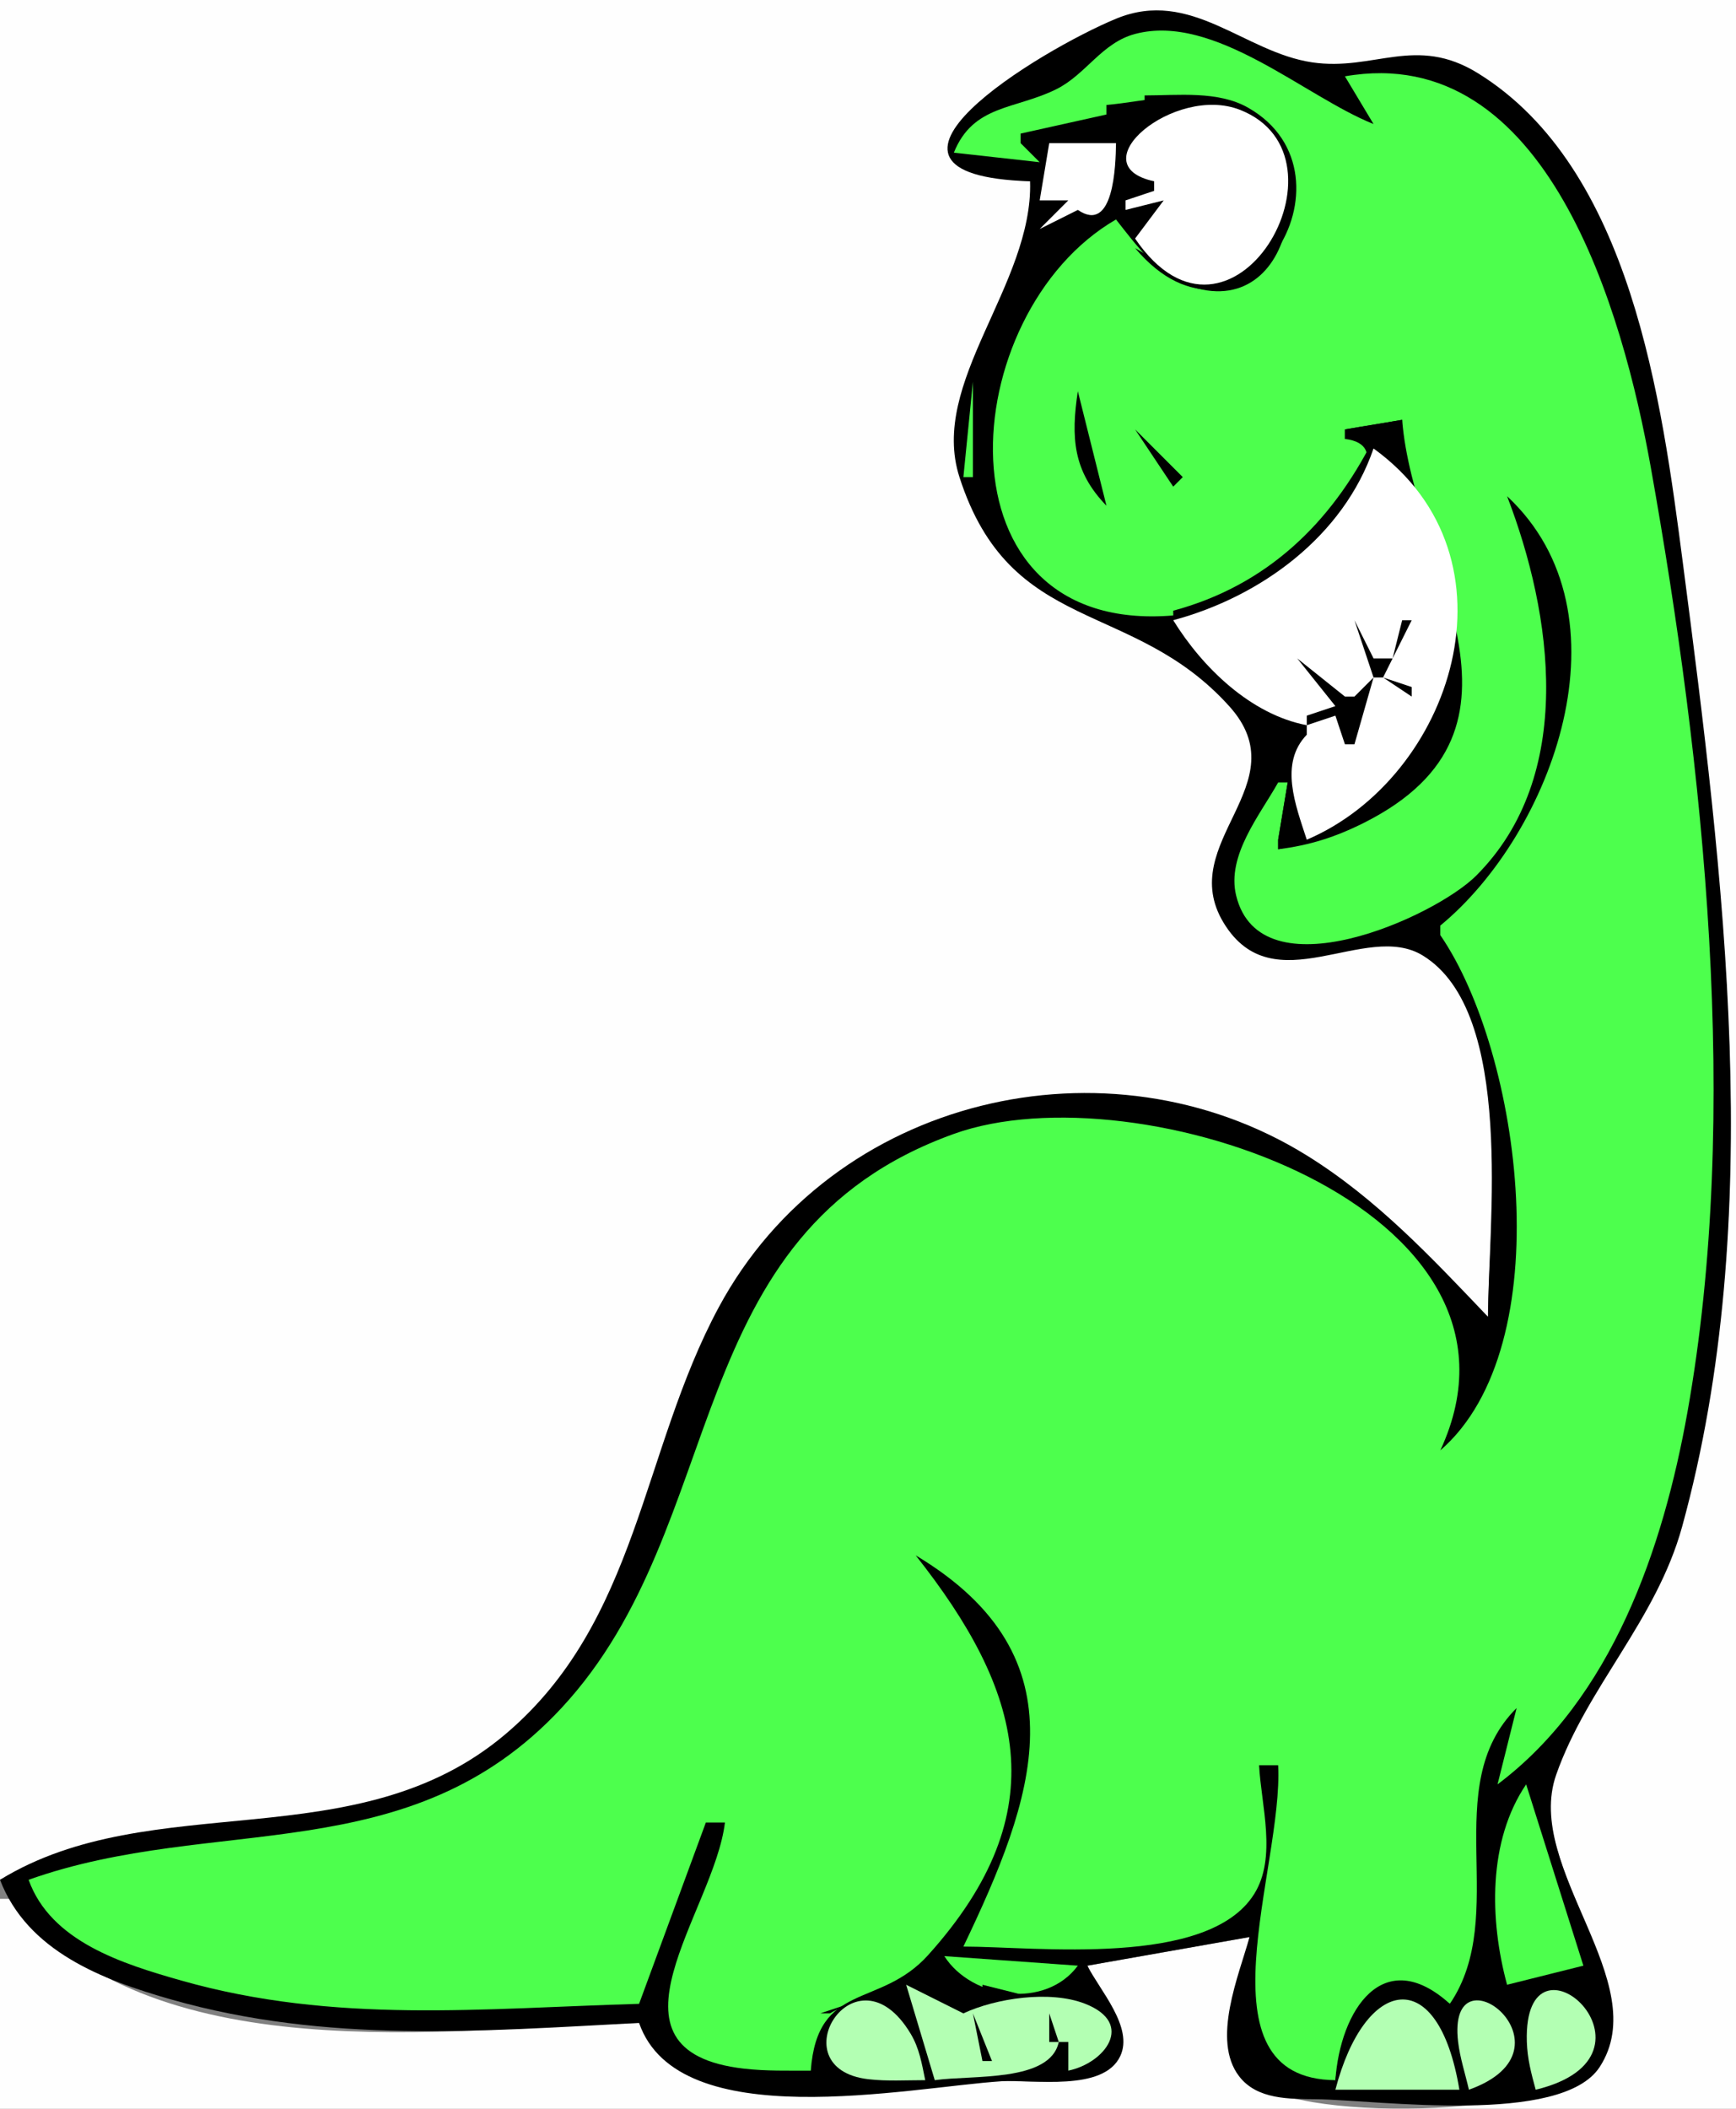
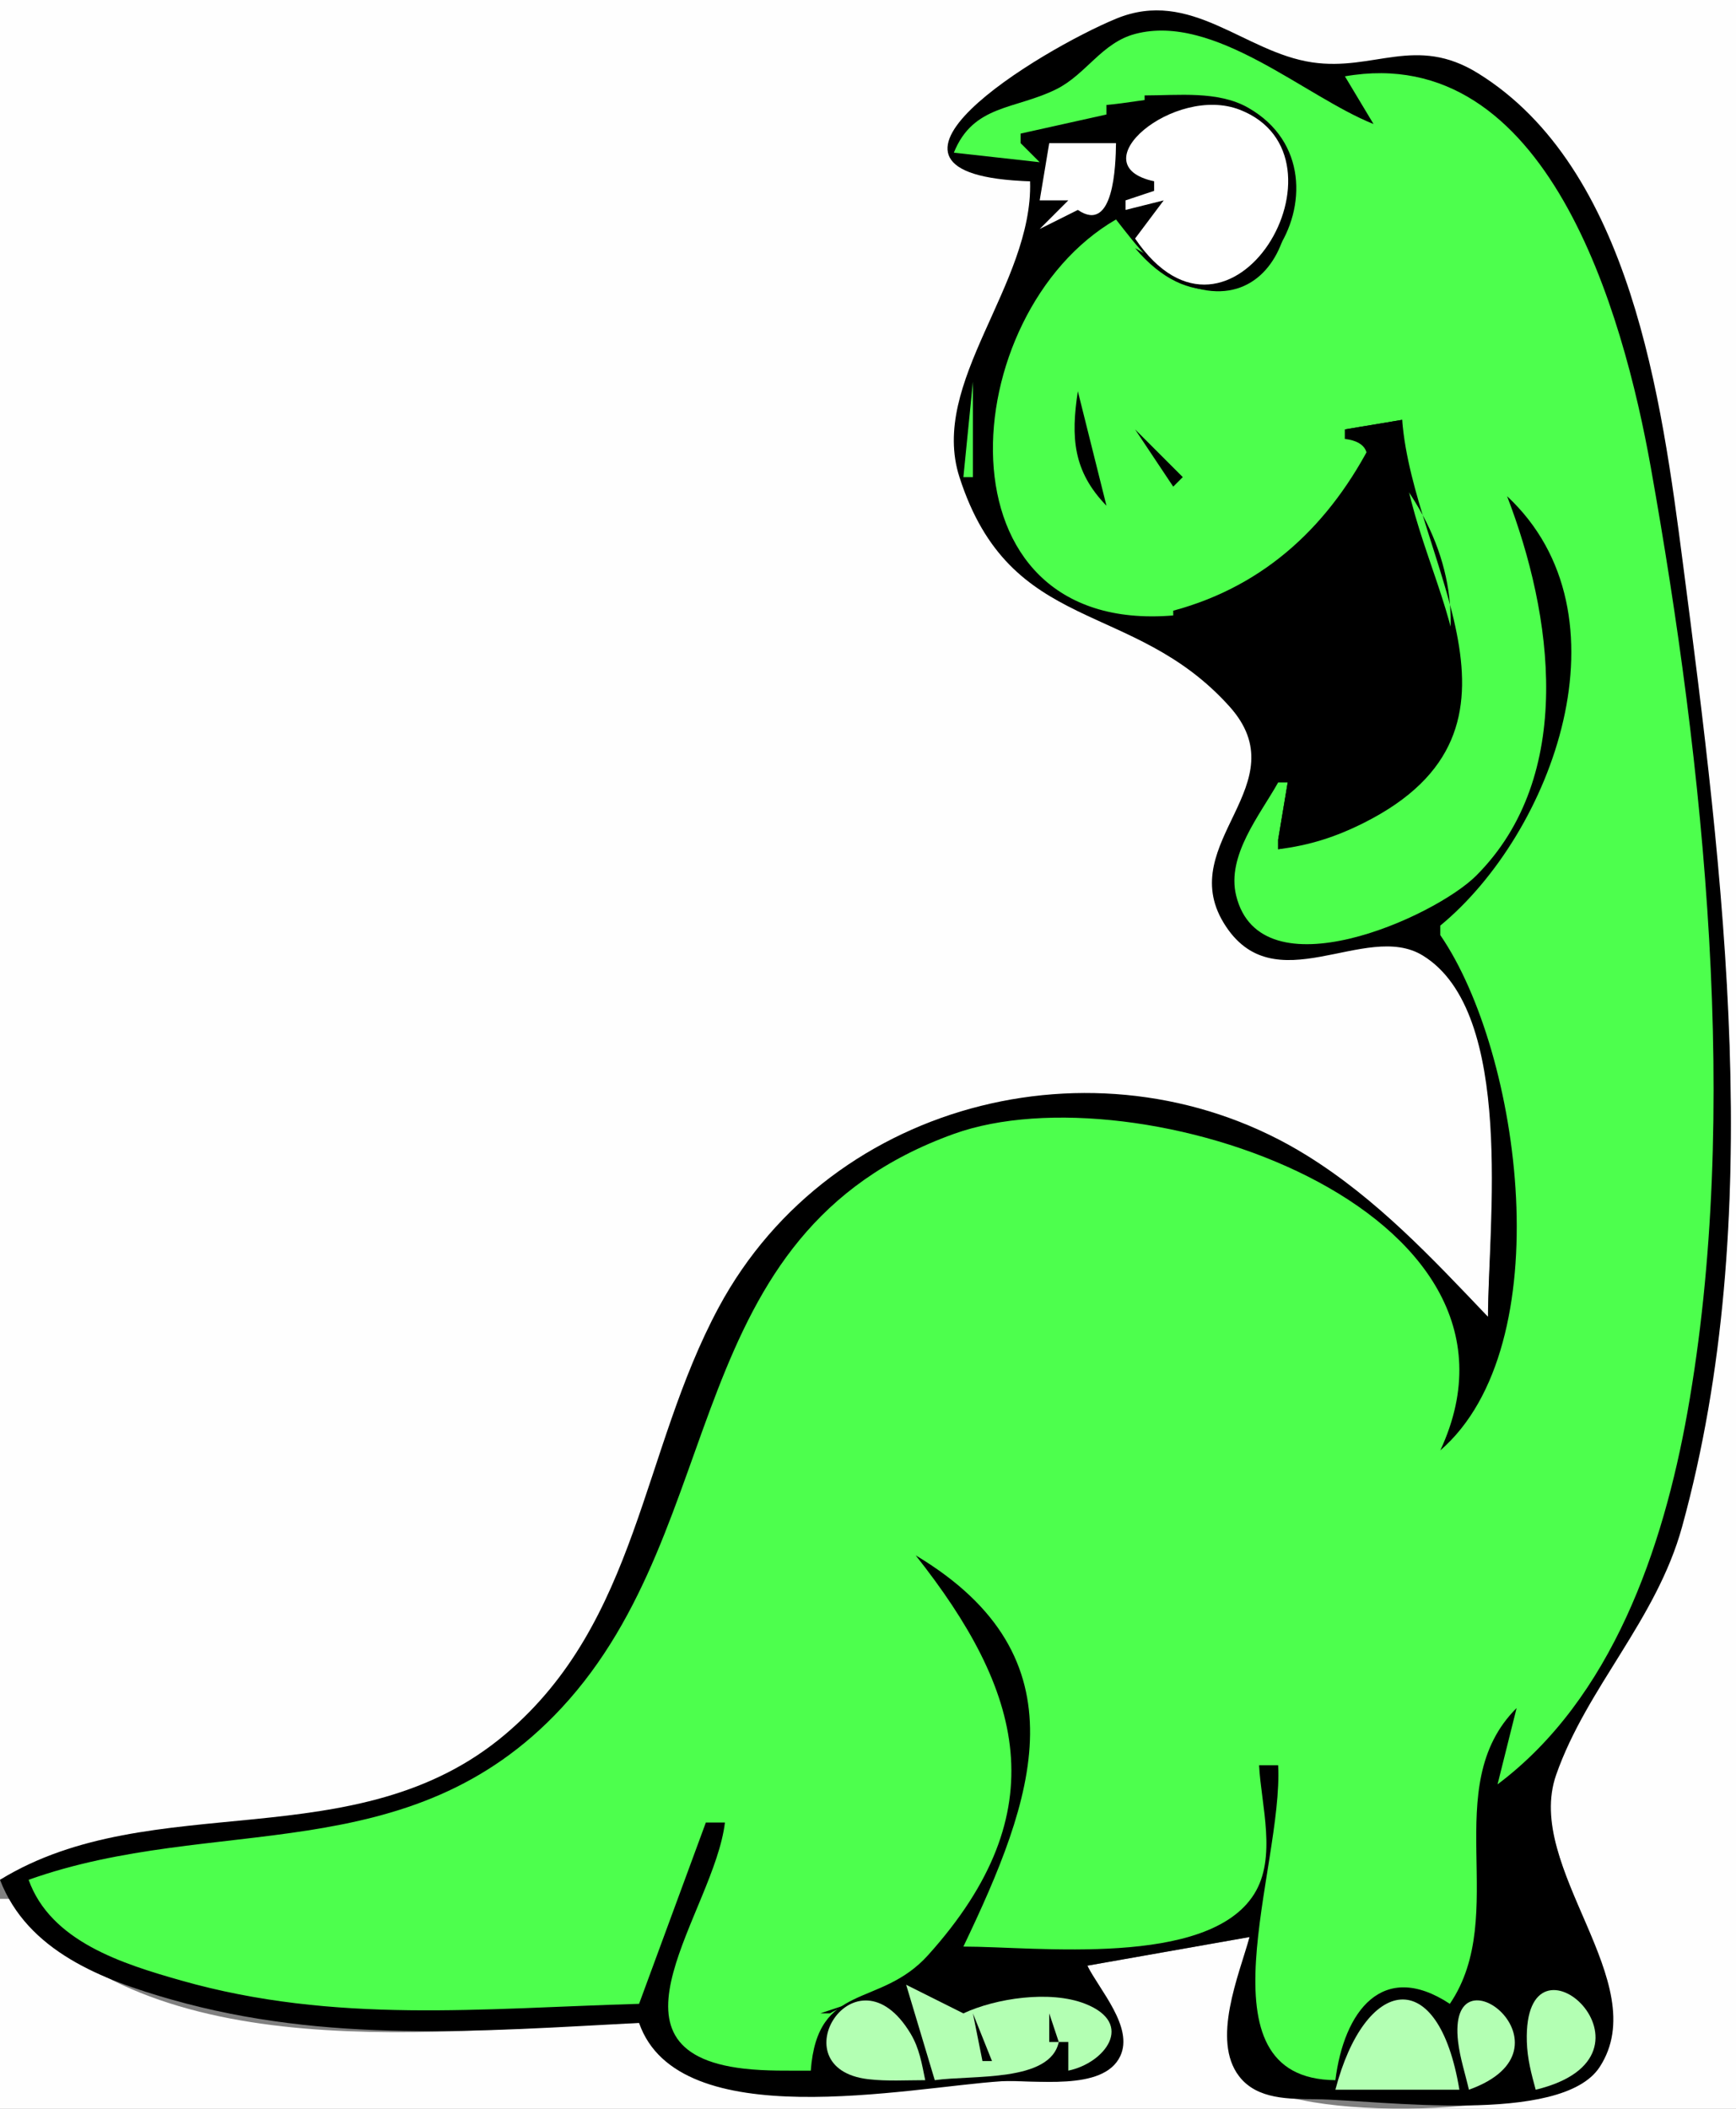
<svg xmlns="http://www.w3.org/2000/svg" width="182" height="221">
  <rect width="100%" height="100%" fill="#808080" stroke="none" />
  <path style="fill:#fefefe; stroke:none;" d="M0 0L0 197C17.145 189.164 38.624 194.87 53.989 181.733C66.934 170.666 67.619 153.339 74.837 139C85.709 117.403 112.89 108.034 134 119.901C142.524 124.692 148.392 132.172 156 138C156 128.649 159.124 105.95 149.542 99.973C143.289 96.073 134.812 104.826 128.848 96.713C122.758 88.428 137.236 81.942 128.898 73.06C118.817 62.322 106.428 66.329 100.967 50C97.768 40.435 108.558 29.81 108 19C88.173 17.793 110.721 4.818 118.01 1.963C124.99 -0.771 130.568 5.535 137 6.716C143.865 7.976 148.136 3.647 154.941 8.297C170.805 19.14 174.15 42.479 176.429 60C180.647 92.428 185.351 128.058 176.073 160C173.329 169.446 166.512 176.174 163.059 185C159.256 194.718 173.594 208.516 167.145 216.604C162.973 221.837 135.055 222.639 130.636 217.588C127.308 213.783 130.1 207.281 131 203L114 206C114.847 208.58 118.821 213.165 116.885 215.785C114.409 219.136 107.567 217.919 104 218.091C93.236 218.609 73.243 223.508 67 212C46.504 212.584 15.857 217.306 1 199L0 199L0 221L182 221L182 0L0 0z" />
  <path style="fill:#000000; stroke:none;" d="M108 19C108.281 29.92 97.382 40.037 100.587 50C105.951 66.67 118.696 62.703 128.887 74.027C136.245 82.203 123.156 88.263 128.286 96.713C133.511 105.32 143.128 96.438 149.163 100.138C158.901 106.109 156 128.589 156 138C150.097 131.807 144.338 125.636 137 121.087C116.144 108.156 87.267 114.878 75.355 137C67.22 152.107 66.94 169.924 52.997 181.733C37.375 194.964 16.017 187.188 0 197C2.873 204.49 10.725 207.492 18 209.557C34.276 214.178 50.396 212.869 67 212C71.113 223.872 95.222 218.755 105.003 218.112C108.301 217.895 115.667 219.253 117.445 215.482C118.874 212.45 115.275 208.56 114 206L131 203C129.877 207.033 126.996 213.799 129.904 217.588C131.803 220.061 135.195 219.959 138 219.996C144.505 220.081 163.704 222.786 167.712 216.614C173.474 207.74 159.725 195.774 163.146 186C166.361 176.819 173.653 169.797 176.35 160C185.26 127.64 180.693 91.782 176.429 59C174.217 41.995 171.028 17.62 154.941 7.671C148.412 3.633 144.038 7.492 137.568 6.535C130.412 5.476 124.856 -1.27 117.027 1.953C109.184 5.182 87.297 18.353 108 19z" />
  <path style="fill:#4dff4d; stroke:none;" d="M100 16L109 17L107 15L107 14L116 12L116 11C120.156 10.637 124.936 9.22 128.969 10.845C138.869 14.835 136.316 33.631 125.004 30.081C121.496 28.981 119.163 25.747 117 23C100.035 32.822 97.632 66.614 123 64.5C129.384 63.968 136.11 58.709 140 54C141.999 51.581 145.845 46.587 141 46L141 45L147 44C145.875 59.322 163.559 74.768 142.999 85.717C140.08 87.272 137.229 88.358 134 89L134 88L135 82L134 82C132.084 85.419 128.578 89.657 129.594 93.847C132.135 104.319 150.398 96.133 154.765 91.765C165.23 81.301 162.768 64.377 158 52C171.3 64.409 162.739 87.336 151 97L151 98C159.487 110.364 163.68 141.015 151 152C162.809 126.617 119.212 111.918 100 118.832C70.936 129.292 76.798 159.691 58.874 178.989C42.928 196.158 22.506 190.054 3 197C5.314 203.469 12.846 205.81 19 207.557C35.126 212.135 50.593 210.467 67 210L74 191L76 191C74.902 200.317 62.012 214.956 77.995 216.792C80.315 217.059 82.669 216.995 85 217C85.704 207.58 92.202 210.56 97.306 204.888C110.893 189.791 107.173 177.124 96 163C113.96 173.751 108.348 188.634 101 204C108.668 204 126.617 206.235 131.478 198.506C133.893 194.667 132.22 189.208 132 185L134 185C134.562 195.758 125.241 217.874 140 218C140.893 210.811 144.927 205.344 152 210C158.359 200.638 150.724 187.235 159 179L157 187C168.999 178.003 174.365 162.246 176.908 148C182.52 116.556 178.648 80.278 173.071 49C170.194 32.861 162.231 4.281 141 8L144 13C136.776 10.115 127.336 1.38 119.03 3.549C115.509 4.468 113.859 7.804 110.744 9.349C106.41 11.5 102.034 10.947 100 16z" />
  <path style="fill:#000000; stroke:none;" d="M120 10L120 11C123.547 11.008 127.699 10.594 130.713 12.845C136.405 17.096 135.318 27.092 127.989 28.918C124.739 29.728 121.676 27.509 119 26C130.266 39.341 143.27 18.351 130.847 11.285C127.692 9.491 123.489 10.002 120 10z" />
  <path style="fill:#ffffff; stroke:none;" d="M121 19L121 20L118 21L118 22L122 21L119 25C129.046 39.77 142.546 16.379 129.972 11.5C123.112 8.838 113.02 17.29 121 19M110 15L109 21L112 21L109 24L113 22C116.76 24.564 116.972 17.355 117 15L110 15M110 26L111 27L110 26z" />
  <path style="fill:#000000; stroke:none;" d="M115 37L116 38L115 37M114 39L115 40L114 39z" />
  <path style="fill:#4dff4d; stroke:none;" d="M102 40L101 50L102 50L102 40z" />
  <path style="fill:#000000; stroke:none;" d="M113 41C112.262 45.843 112.492 49.388 116 53L113 41M148 43L149 44L148 43M141 45L141 46L144 46C139.528 54.879 132.757 61.377 123 64L123 65C132.32 63.37 141.892 56.557 144 47C157.948 61.614 152.712 78.92 137 88L136 82L135 82L134 88L134 89C137.271 88.601 140.039 87.715 142.999 86.227C162.762 76.292 148.173 59.121 147 44L141 45M119 45L123 51L124 50L119 45z" />
-   <path style="fill:#ffffff; stroke:none;" d="M144 47C140.844 56.192 132.195 62.528 123 65C126.073 69.977 131.15 74.889 137 76L137 77C134.094 80.017 135.824 84.374 137 88C152.231 81.528 159.913 58.507 144 47z" />
  <path style="fill:#000000; stroke:none;" d="M117 54L118 55L117 54M142 65L144 71L142 73L141 73L136 69L140 74L137 75L137 76L140 75L141 78L142 78L144 71L145 71L148 73L148 72L145 71L148 65L147 65L146 69L144 69L142 65M133 89L134 90L133 89z" />
-   <path style="fill:#4dff4d; stroke:none;" d="M160 187C155.982 192.916 156.155 201.217 158 208L166 206L160 187M99 205C101.917 209.549 109.642 210.554 113 206L99 205z" />
-   <path style="fill:#000000; stroke:none;" d="M140 218L141 218C142.176 208.537 148.781 205.933 152 216L153 216L154 208L152 210C144.995 203.677 140.502 210.705 140 218z" />
  <path style="fill:#b3ffb3; stroke:none;" d="M140 219L153 219C150.789 205.647 143.086 207.158 140 219z" />
-   <path style="fill:#000000; stroke:none;" d="M160 207L161 208L160 207z" />
  <path style="fill:#b3ffb3; stroke:none;" d="M161 219C175.816 215.427 159.684 200.768 160.071 213.961C160.124 215.759 160.532 217.279 161 219z" />
  <path style="fill:#000000; stroke:none;" d="M86 211L87 211C91.184 208.561 93.812 211.296 96 215L97 215L95 208L86 211z" />
  <path style="fill:#b3ffb3; stroke:none;" d="M95 208L98 218C101.967 217.441 110.091 218.242 111 214L112 214L112 217C115.795 216.227 119.062 212.064 113.752 209.988C110.078 208.552 104.374 209.418 101 211L95 208z" />
  <path style="fill:#000000; stroke:none;" d="M100 208L101 209L100 208M103 208L103 209L107 209L103 208z" />
  <path style="fill:#b3ffb3; stroke:none;" d="M154 219C165.993 214.71 151.648 203.516 152.864 213.971C153.059 215.645 153.621 217.361 154 219M97 218C96.644 216.274 96.389 214.657 95.46 213.113C89.683 203.515 81.454 216.778 91.028 217.899C92.987 218.128 95.032 217.999 97 218z" />
  <path style="fill:#000000; stroke:none;" d="M101 209L101 211L103 209L101 209M107.667 209.333L108.333 209.667L107.667 209.333M110 209L111 210L110 209M109 210L110 211L109 210M102 211L103 216L104 216L102 211M110 211L110 214L111 214L110 211z" />
</svg>